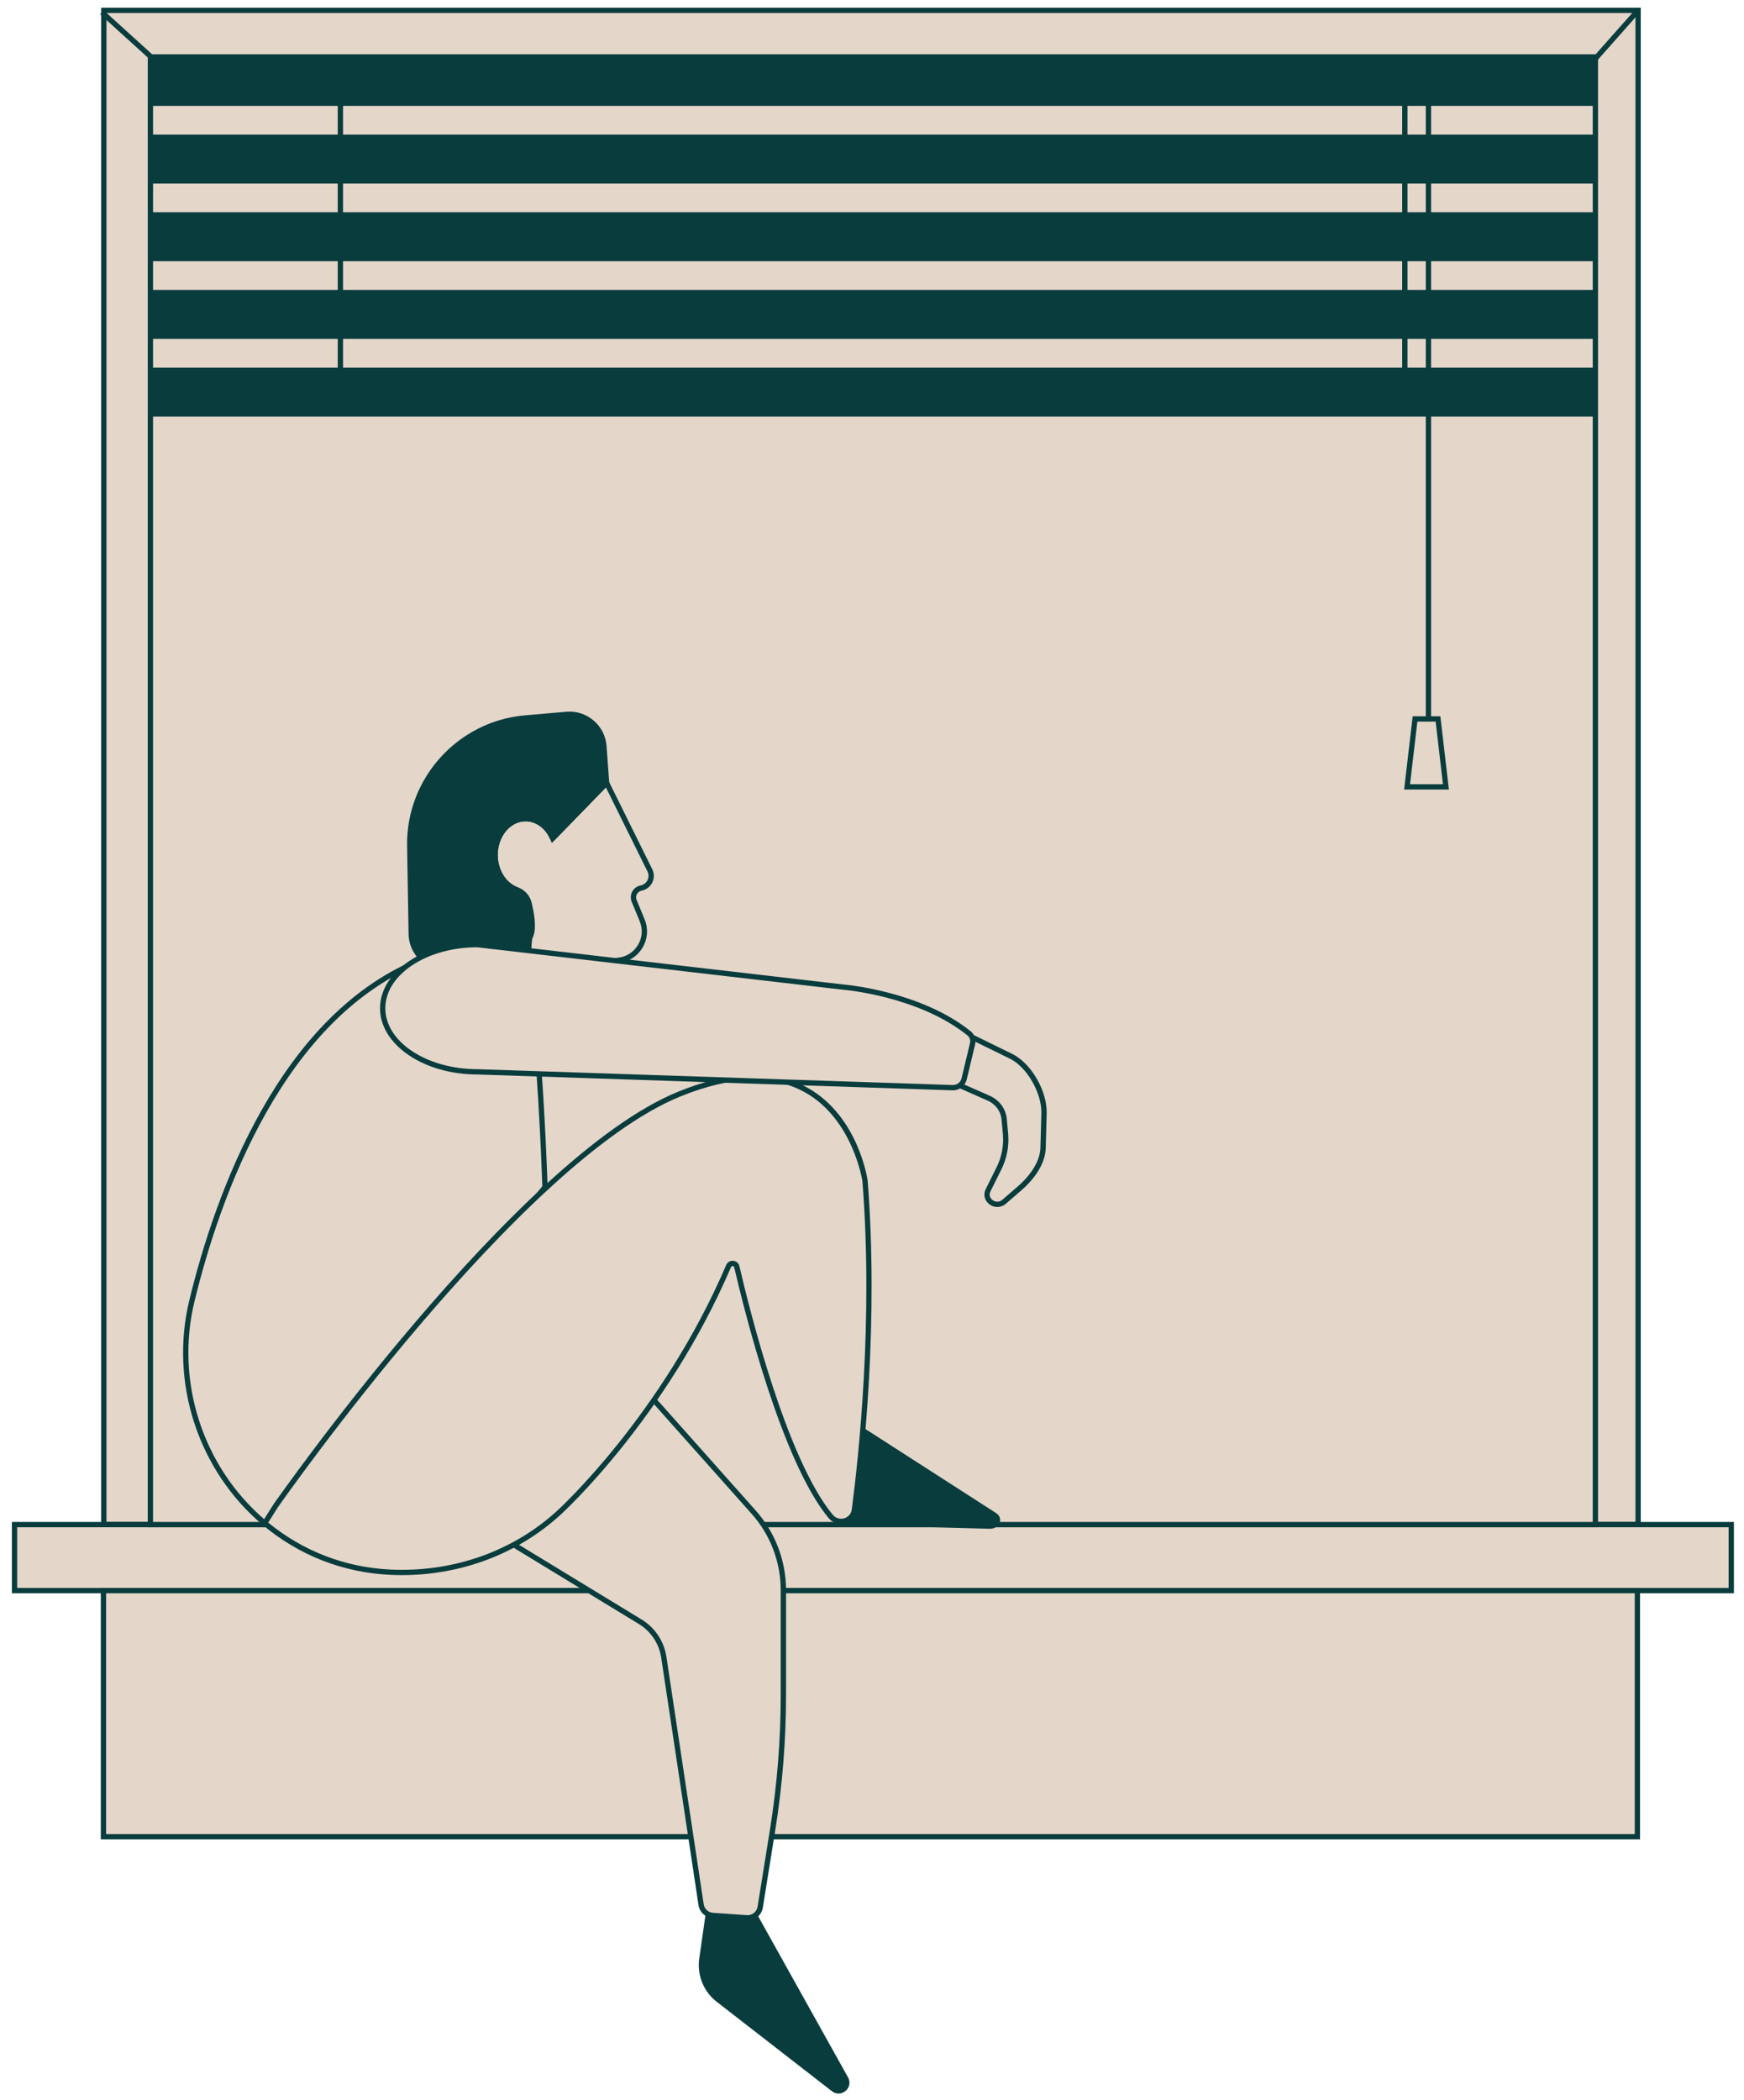
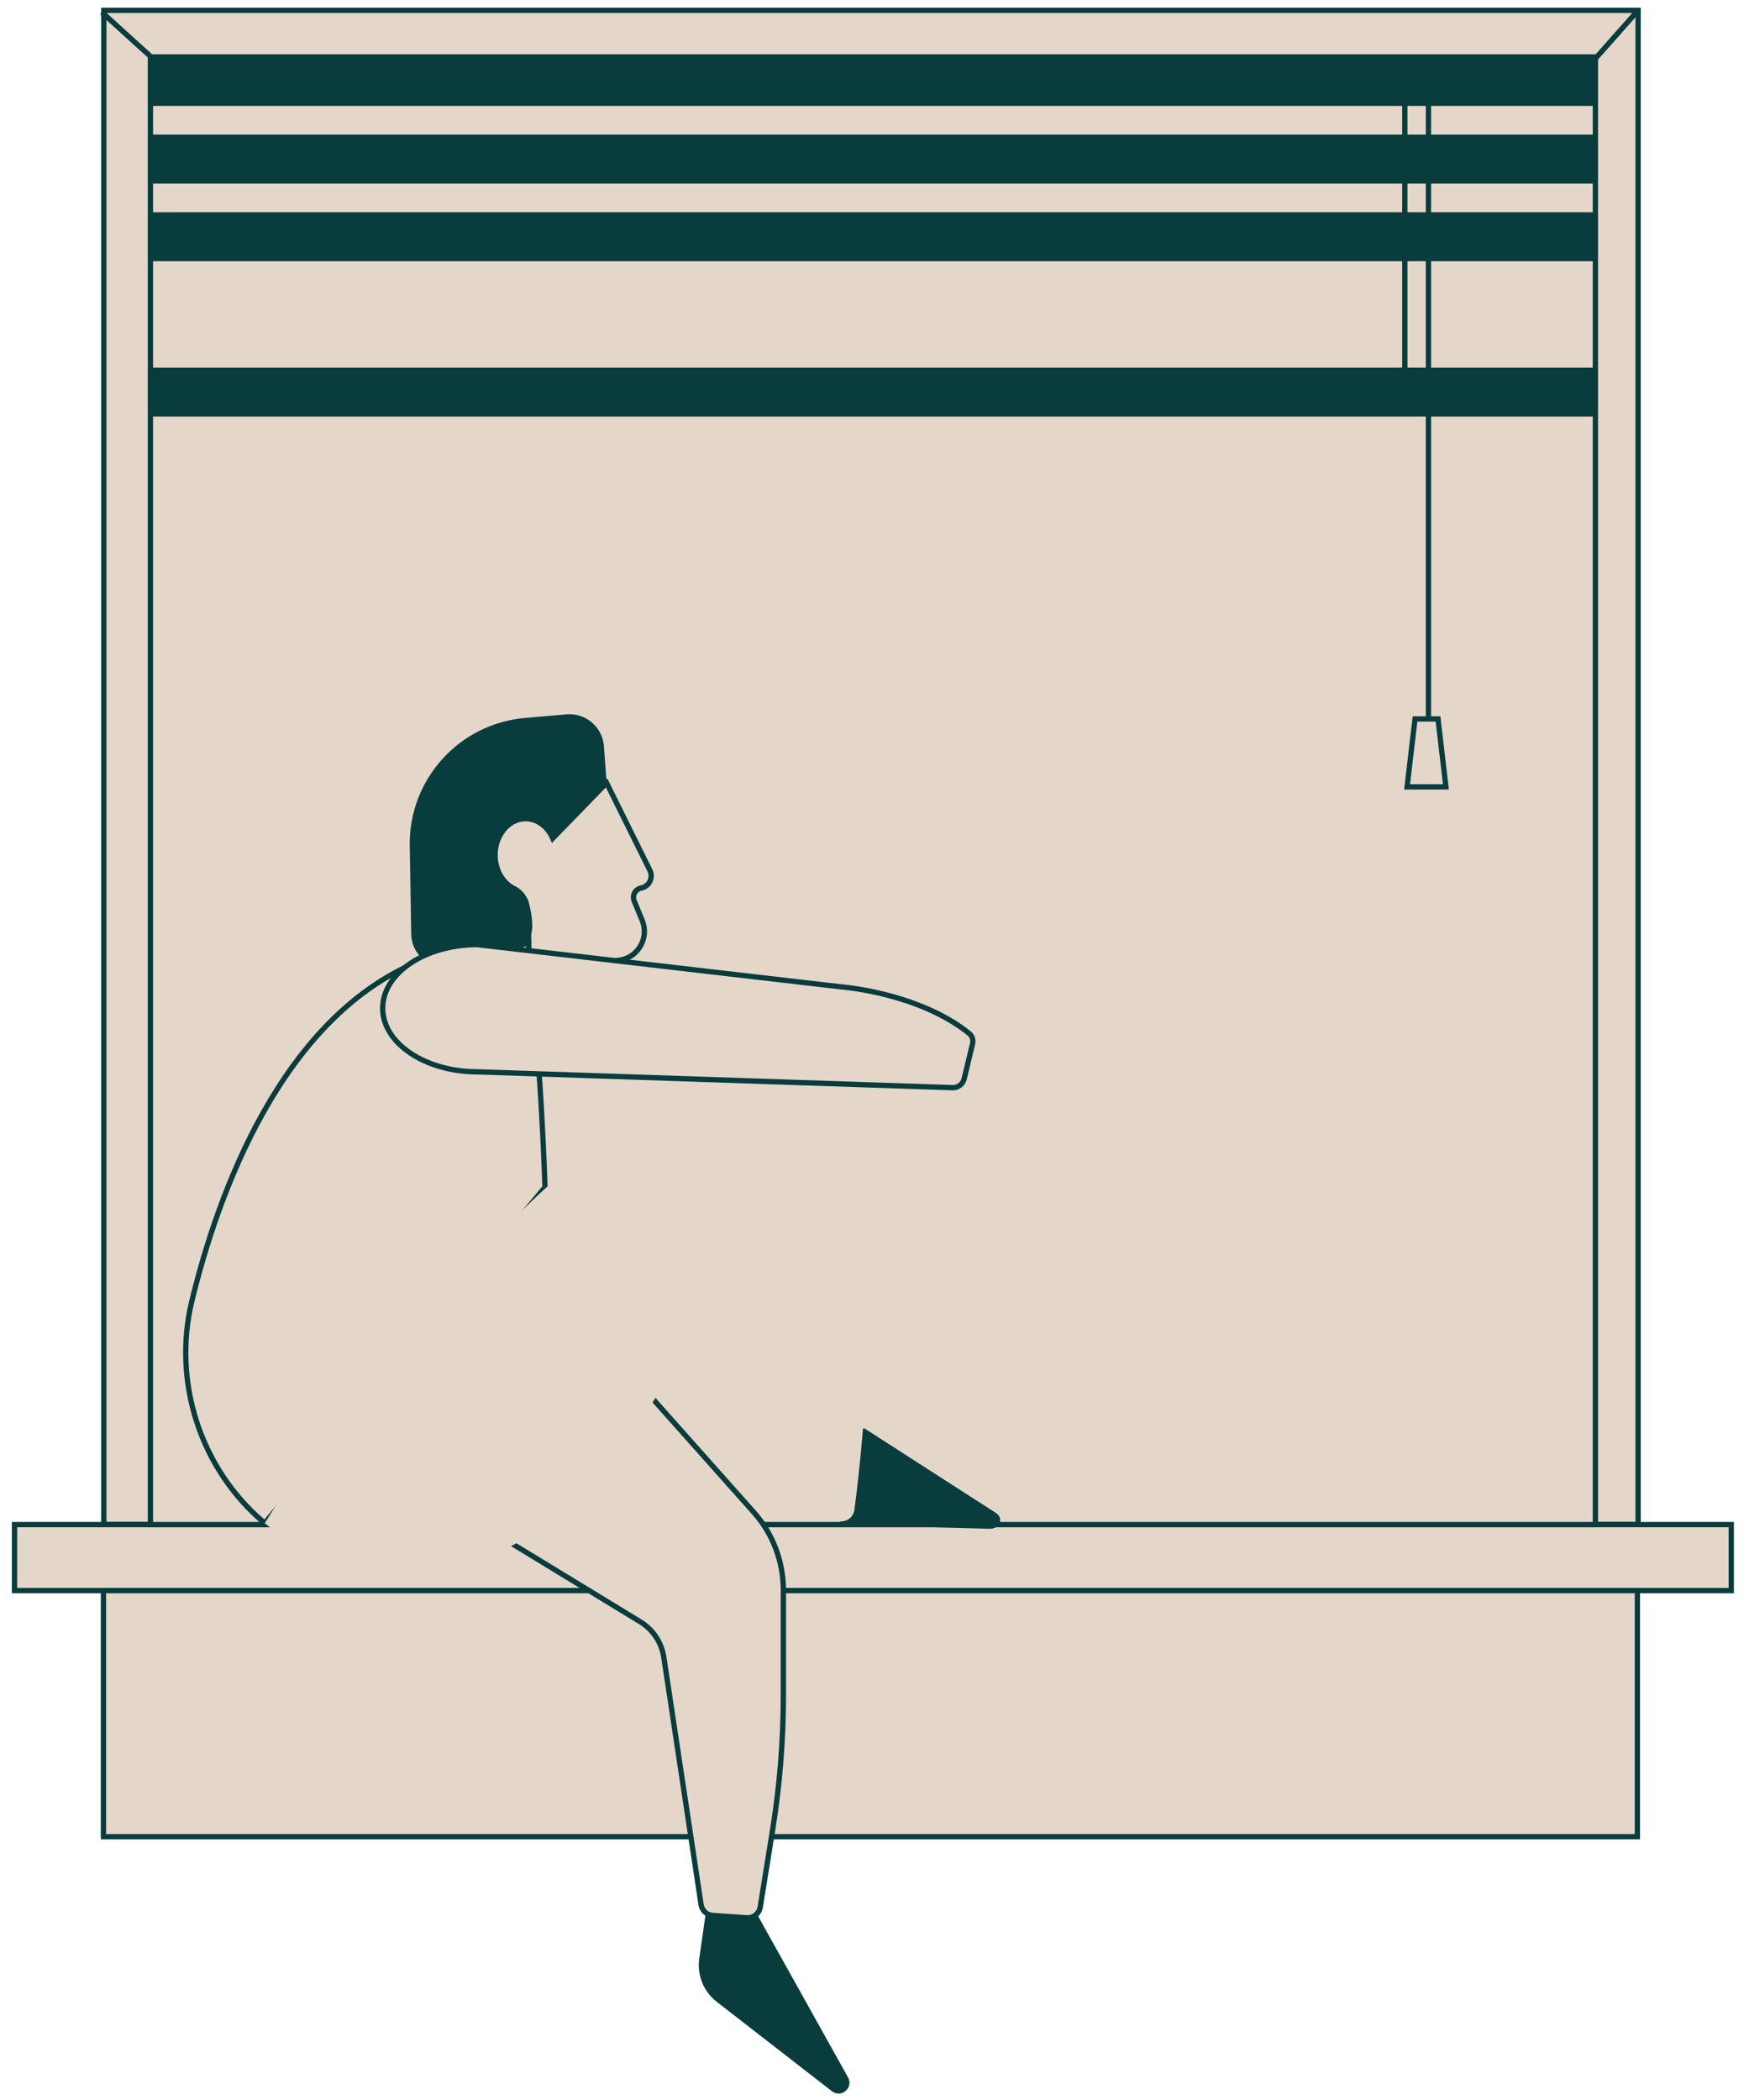
<svg xmlns="http://www.w3.org/2000/svg" id="Layer_1" width="98" height="118" viewBox="0 0 98 118">
  <g>
    <g>
      <rect x="5.834" y=".581" width="86.215" height="85.081" fill="#e5d6ca" />
      <path d="M92.198,85.811H5.686V.433H92.198V85.811Zm-86.215-.297H91.901V.73H5.983V85.514Z" fill="#093c3d" />
    </g>
    <g>
      <rect x=".817" y="85.663" width="96.468" height="3.709" fill="#e5d6ca" />
      <path d="M97.433,89.52H.668v-4.006H97.433v4.006Zm-96.468-.297H97.136v-3.412H.965v3.412Z" fill="#093c3d" />
    </g>
    <g>
      <rect x="8.452" y="3.199" width="81.197" height="82.463" fill="#e5d6ca" />
      <path d="M89.798,85.811H8.304V3.051H89.798V85.811Zm-81.197-.297H89.501V3.348H8.601V85.514Z" fill="#093c3d" />
    </g>
    <g>
      <rect x="8.525" y="3.199" width="81.197" height="2.751" fill="#093c3d" />
      <rect x="8.525" y="7.563" width="81.197" height="2.751" fill="#093c3d" />
      <rect x="8.525" y="11.926" width="81.197" height="2.751" fill="#093c3d" />
-       <rect x="8.525" y="16.289" width="81.197" height="2.751" fill="#093c3d" />
      <rect x="8.525" y="20.652" width="81.197" height="2.751" fill="#093c3d" />
      <rect x="80.12" y="3.199" width=".297" height="37.305" fill="#093c3d" />
      <g>
        <polygon points="81.25 44.213 79.069 44.213 79.514 40.395 80.805 40.395 81.25 44.213" fill="#e5d6ca" />
        <path d="M81.417,44.361h-2.515l.48-4.115h1.555l.48,4.115Zm-2.182-.297h1.848l-.411-3.521h-1.027l-.411,3.521Z" fill="#093c3d" />
      </g>
    </g>
    <g>
      <line x1="89.202" y1="3.793" x2="92.049" y2=".581" fill="#e5d6ca" />
      <rect x="88.48" y="2.039" width="4.292" height=".297" transform="translate(28.874 68.554) rotate(-48.445)" fill="#093c3d" />
    </g>
    <g>
      <line x1="9.066" y1="3.721" x2="5.725" y2=".691" fill="#e5d6ca" />
      <rect x="7.247" y="-.049" width=".297" height="4.51" transform="translate(.793 6.202) rotate(-47.79)" fill="#093c3d" />
    </g>
    <g>
      <rect x="5.814" y="89.372" width="86.195" height="13.828" fill="#e5d6ca" />
      <path d="M92.157,103.347H5.665v-14.124H92.157v14.124Zm-86.195-.297H91.861v-13.53H5.962v13.53Z" fill="#093c3d" />
    </g>
-     <rect x="18.979" y="3.372" width=".297" height="19.714" fill="#093c3d" />
    <rect x="78.793" y="3.172" width=".297" height="19.714" fill="#093c3d" />
  </g>
  <g>
    <g>
      <path d="M31.058,47.102c-.285-.655-.86-1.103-1.524-1.103-.947,0-1.714,.913-1.714,2.04,0,.852,.44,1.583,1.064,1.888,.414,.202,.684,.612,.715,1.072,.057,.836,.129,1.964,.115,2.132-.06,.696,.534,1.275,1.23,1.206l3.788-.376c1.092-.108,1.771-1.24,1.352-2.254l-.449-1.089c-.128-.309,.06-.658,.389-.721h0c.453-.087,.699-.582,.494-.995l-2.431-4.912-3.029,3.114Z" fill="#e5d6ca" />
      <path d="M30.832,54.491c-.333,0-.653-.13-.894-.368-.269-.265-.404-.631-.372-1.005,.005-.057,.003-.376-.115-2.109-.028-.408-.27-.772-.632-.949-.697-.34-1.147-1.134-1.147-2.021,0-1.207,.836-2.188,1.863-2.188,.639,0,1.222,.377,1.564,.998l3.028-3.113,2.524,5.101c.118,.239,.118,.513,0,.752-.118,.239-.337,.405-.599,.455-.113,.022-.209,.092-.263,.193-.054,.101-.06,.22-.017,.325l.449,1.089c.218,.528,.174,1.111-.119,1.6s-.787,.802-1.355,.858l-3.788,.376c-.042,.004-.085,.006-.127,.006Zm-1.297-8.343c-.864,0-1.566,.848-1.566,1.891,0,.775,.385,1.463,.981,1.754,.457,.223,.763,.681,.798,1.195,.088,1.29,.127,2.015,.114,2.155-.025,.286,.079,.566,.285,.769,.208,.205,.492,.305,.783,.277l3.788-.376c.473-.047,.885-.308,1.13-.716,.245-.408,.281-.894,.099-1.334l-.449-1.089c-.078-.189-.067-.4,.03-.58,.097-.18,.268-.305,.468-.344,.17-.033,.312-.14,.389-.295s.077-.333,0-.488l-2.338-4.724-3.036,3.122-.088-.203c-.272-.626-.804-1.014-1.387-1.014Z" fill="#093c3d" />
    </g>
    <g>
      <path d="M29.714,53.13c.023-.271,.057-.451,.057-.451,.255-.437,.106-1.323-.046-1.939-.087-.352-.351-.627-.691-.751-.702-.255-1.214-1.032-1.214-1.951,0-1.126,.768-2.04,1.714-2.04,.663,0,1.238,.448,1.524,1.103l3.029-3.114-.151-2.058c-.079-1.079-1.026-1.886-2.104-1.792l-2.328,.202c-3.712,.323-6.541,3.462-6.479,7.187l.083,4.945c.021,1.269,1.238,2.173,2.459,1.828l4.147-1.172Z" fill="#093c3d" />
-       <path d="M25.036,54.524c-.441,0-.872-.141-1.237-.412-.523-.389-.829-.985-.84-1.636l-.083-4.945c-.064-3.786,2.842-7.009,6.615-7.337l2.328-.203c.562-.049,1.107,.126,1.536,.491s.688,.876,.729,1.438l.151,2.058c.003,.042-.012,.084-.042,.114l-3.029,3.113c-.035,.036-.084,.052-.133,.042-.049-.009-.09-.041-.109-.087-.272-.626-.804-1.014-1.387-1.014-.864,0-1.566,.848-1.566,1.891,0,.828,.459,1.573,1.116,1.811,.395,.143,.688,.463,.785,.855,.237,.959,.251,1.64,.044,2.025-.009,.056-.033,.208-.051,.413-.005,.061-.048,.113-.108,.13l-4.147,1.172c-.189,.054-.381,.08-.571,.08Zm6.966-14.244c-.053,0-.105,.002-.158,.007l-2.328,.203c-3.618,.315-6.404,3.405-6.343,7.037l.083,4.945c.009,.558,.272,1.07,.72,1.403,.448,.333,1.013,.437,1.551,.285l4.049-1.144c.022-.217,.048-.356,.05-.363,.003-.017,.009-.033,.018-.047,.176-.302,.155-.952-.062-1.828-.073-.295-.297-.537-.598-.647-.784-.285-1.311-1.125-1.311-2.091,0-1.207,.836-2.188,1.863-2.188,.639,0,1.222,.377,1.564,.998l2.835-2.915-.146-1.991c-.036-.482-.258-.92-.626-1.234-.328-.279-.734-.428-1.159-.428Zm-2.288,12.85h0Z" fill="#093c3d" />
    </g>
    <g>
      <path d="M53.937,57.942l2.874,1.406c1.065,.521,1.887,2.057,1.856,3.208l-.052,1.935c-.024,.876-.654,1.704-1.332,2.29l-.862,.745c-.466,.402-1.167-.104-.897-.648l.613-1.235c.301-.606,.427-1.278,.365-1.947l-.075-.812c-.047-.513-.376-.962-.862-1.176l-2.117-.934,.49-2.831Z" fill="#e5d6ca" />
-       <path d="M56.04,67.817c-.158,0-.316-.052-.451-.156-.268-.208-.348-.549-.198-.85l.613-1.235c.288-.58,.409-1.226,.35-1.867l-.075-.812c-.042-.458-.339-.862-.774-1.054l-2.223-.981,.543-3.141,3.052,1.493c1.067,.522,1.973,2.085,1.939,3.345l-.052,1.935c-.029,1.072-.879,1.962-1.383,2.398l-.862,.745c-.138,.12-.308,.18-.478,.18Zm-2.427-7.133l2.011,.887c.534,.235,.898,.733,.95,1.298l.075,.812c.064,.696-.067,1.397-.38,2.026l-.613,1.235c-.104,.21-.009,.387,.114,.483,.141,.109,.367,.148,.553-.013l.862-.745c.795-.687,1.261-1.482,1.28-2.181l.052-1.935c.031-1.138-.814-2.601-1.772-3.07l-2.696-1.319-.436,2.522Z" fill="#093c3d" />
    </g>
    <g>
      <path d="M40.364,112.355l6.476,5.026c.396,.308,.929-.15,.685-.588l-5.438-9.749-2.195-.14-.452,3.165c-.125,.873,.228,1.746,.925,2.287Z" fill="#093c3d" />
      <path d="M47.123,117.63c-.13,0-.261-.043-.374-.131l-6.476-5.026h0c-.737-.572-1.113-1.501-.981-2.425l.452-3.165c.011-.077,.08-.135,.156-.127l2.195,.14c.05,.003,.096,.032,.12,.076l5.438,9.75c.145,.26,.091,.564-.135,.758-.117,.1-.256,.151-.396,.151Zm-6.668-5.392l6.476,5.026c.149,.115,.305,.067,.395-.01,.089-.077,.161-.224,.069-.389l-5.399-9.679-1.977-.126-.433,3.029c-.117,.818,.216,1.642,.869,2.149h0Z" fill="#093c3d" />
    </g>
    <g>
      <path d="M36.132,77.978l6.218,6.985c1.075,1.208,1.669,2.769,1.669,4.386v5.884c0,2.539-.202,5.074-.604,7.581l-.696,4.336c-.059,.368-.389,.63-.761,.605l-1.9-.131c-.337-.023-.613-.277-.663-.611l-2.094-13.896c-.125-.829-.611-1.56-1.327-1.996l-8.271-5.038,8.428-8.104Z" fill="#e5d6ca" />
      <path d="M42.01,107.905c-.021,0-.041,0-.062-.002l-1.9-.131c-.41-.028-.738-.331-.799-.737l-2.094-13.896c-.119-.788-.577-1.477-1.257-1.892l-8.435-5.138,8.678-8.344,6.321,7.1c1.101,1.236,1.707,2.829,1.707,4.485v5.885c0,2.538-.204,5.097-.606,7.604l-.696,4.336c-.068,.427-.431,.731-.856,.731Zm-14.064-21.85l8.106,4.938c.756,.46,1.265,1.226,1.396,2.101l2.094,13.896c.04,.267,.256,.467,.526,.485l1.9,.131c.3,.018,.557-.186,.604-.48l.696-4.336c.4-2.492,.603-5.035,.603-7.557v-5.885c0-1.582-.58-3.105-1.632-4.287l-6.115-6.869-8.178,7.863Z" fill="#093c3d" />
    </g>
    <g>
      <path d="M14.876,85.581c-3.465-2.902-5.256-7.699-4.093-12.491,1.372-5.652,4.954-16.123,13.101-19.219,0,0,5.307-1.372,5.889,1.63s.851,11.201,.851,11.201l-15.749,18.878" fill="#e5d6ca" />
      <path d="M14.895,85.791l-.114-.095c-3.64-3.049-5.266-8.01-4.142-12.64,1.428-5.887,5.042-16.225,13.193-19.322,.151-.04,3.342-.847,5.07,.243,.55,.347,.892,.851,1.018,1.497,.578,2.979,.851,11.143,.854,11.225l.002,.057-15.88,19.036Zm11.534-32.082c-1.295,0-2.488,.302-2.507,.307-8.008,3.044-11.58,13.28-12.994,19.11-1.086,4.473,.456,9.262,3.931,12.246l15.617-18.72c-.025-.732-.299-8.296-.847-11.122-.109-.562-.407-1.001-.885-1.302-.629-.397-1.492-.519-2.314-.519Z" fill="#093c3d" />
    </g>
    <g>
      <path d="M47.364,85.52l8.248,.228c.408,.011,.599-.403,.279-.608l-7.36-4.735-.521,4.605-.647,.51Z" fill="#093c3d" />
      <path d="M55.628,85.897c-.007,0-.013,0-.02,0l-8.248-.228c-.062-.002-.117-.042-.137-.102s0-.125,.049-.163l.598-.472,.514-4.544c.006-.051,.038-.095,.084-.117,.046-.022,.101-.018,.144,.009l7.36,4.734c.19,.122,.27,.32,.209,.517-.068,.22-.289,.365-.553,.365Zm-7.85-.514l7.838,.217c.155,.01,.257-.078,.281-.156,.021-.066-.01-.13-.086-.179l-7.159-4.605-.494,4.368c-.004,.039-.025,.075-.056,.1l-.325,.256Z" fill="#093c3d" />
    </g>
    <g>
      <path d="M15.492,84.609s13.497-19.395,22.684-23.138c9.187-3.743,10.435,4.877,10.435,4.877,.616,7.831-.202,15.458-.599,18.484-.086,.656-.91,.88-1.332,.37-2.604-3.147-4.685-11.488-5.274-14.027-.054-.232-.369-.254-.463-.035-3.658,8.544-9.5,13.823-9.5,13.823-2.268,2.094-5.401,3.388-8.862,3.388-.216,0-.431-.005-.645-.015-2.72-.127-5.145-1.152-7.059-2.755l.615-.973Z" fill="#e5d6ca" />
-       <path d="M22.58,88.5c-.219,0-.436-.005-.652-.015-2.645-.124-5.116-1.088-7.148-2.789l-.1-.084,.688-1.088c.135-.195,13.628-19.474,22.75-23.19,2.961-1.206,5.422-1.268,7.314-.185,2.775,1.589,3.302,5.033,3.323,5.178,.62,7.884-.212,15.581-.599,18.524-.047,.359-.292,.643-.638,.743-.354,.102-.72-.012-.956-.298-2.627-3.174-4.724-11.585-5.304-14.088-.013-.057-.056-.07-.081-.072-.017-.002-.074-.001-.101,.062-3.629,8.476-9.478,13.821-9.537,13.875-2.394,2.209-5.577,3.427-8.962,3.427Zm-7.509-2.95c1.962,1.608,4.335,2.519,6.871,2.638,.211,.01,.424,.015,.638,.015,3.31,0,6.421-1.189,8.761-3.349,.059-.054,5.862-5.359,9.464-13.772,.069-.162,.224-.258,.4-.241,.17,.015,.305,.133,.344,.3,.576,2.487,2.658,10.842,5.243,13.966,.191,.231,.458,.256,.645,.202,.234-.068,.393-.253,.426-.497,.386-2.934,1.215-10.606,.598-18.453-.004-.025-.529-3.439-3.178-4.955-1.809-1.035-4.181-.966-7.053,.203-9.011,3.671-22.391,22.76-22.616,23.082l-.544,.86Z" fill="#093c3d" />
    </g>
    <g>
      <path d="M54.649,58.651c.052-.218-.02-.451-.195-.591-2.844-2.281-7.092-2.6-7.092-2.6l-20.529-2.382c-2.944,0-5.331,1.6-5.331,3.573s2.387,3.573,5.331,3.573l26.695,.89c.306,.01,.577-.196,.648-.494l.472-1.968Z" fill="#e5d6ca" />
      <path d="M53.55,61.262c-.009,0-.018,0-.026,0l-26.695-.89c-3.016,0-5.474-1.669-5.474-3.721s2.458-3.721,5.479-3.721l20.546,2.383c.037,.003,4.321,.348,7.168,2.632,.216,.173,.313,.465,.246,.742l-.472,1.968c-.086,.356-.407,.608-.771,.608Zm-26.733-8.037c-2.84,.001-5.165,1.537-5.165,3.425s2.325,3.424,5.182,3.424l26.7,.89c.241,.008,.444-.152,.499-.38l.472-1.968c.04-.166-.016-.339-.144-.441-2.774-2.225-6.968-2.565-7.01-2.568l-20.535-2.382Z" fill="#093c3d" />
    </g>
  </g>
</svg>